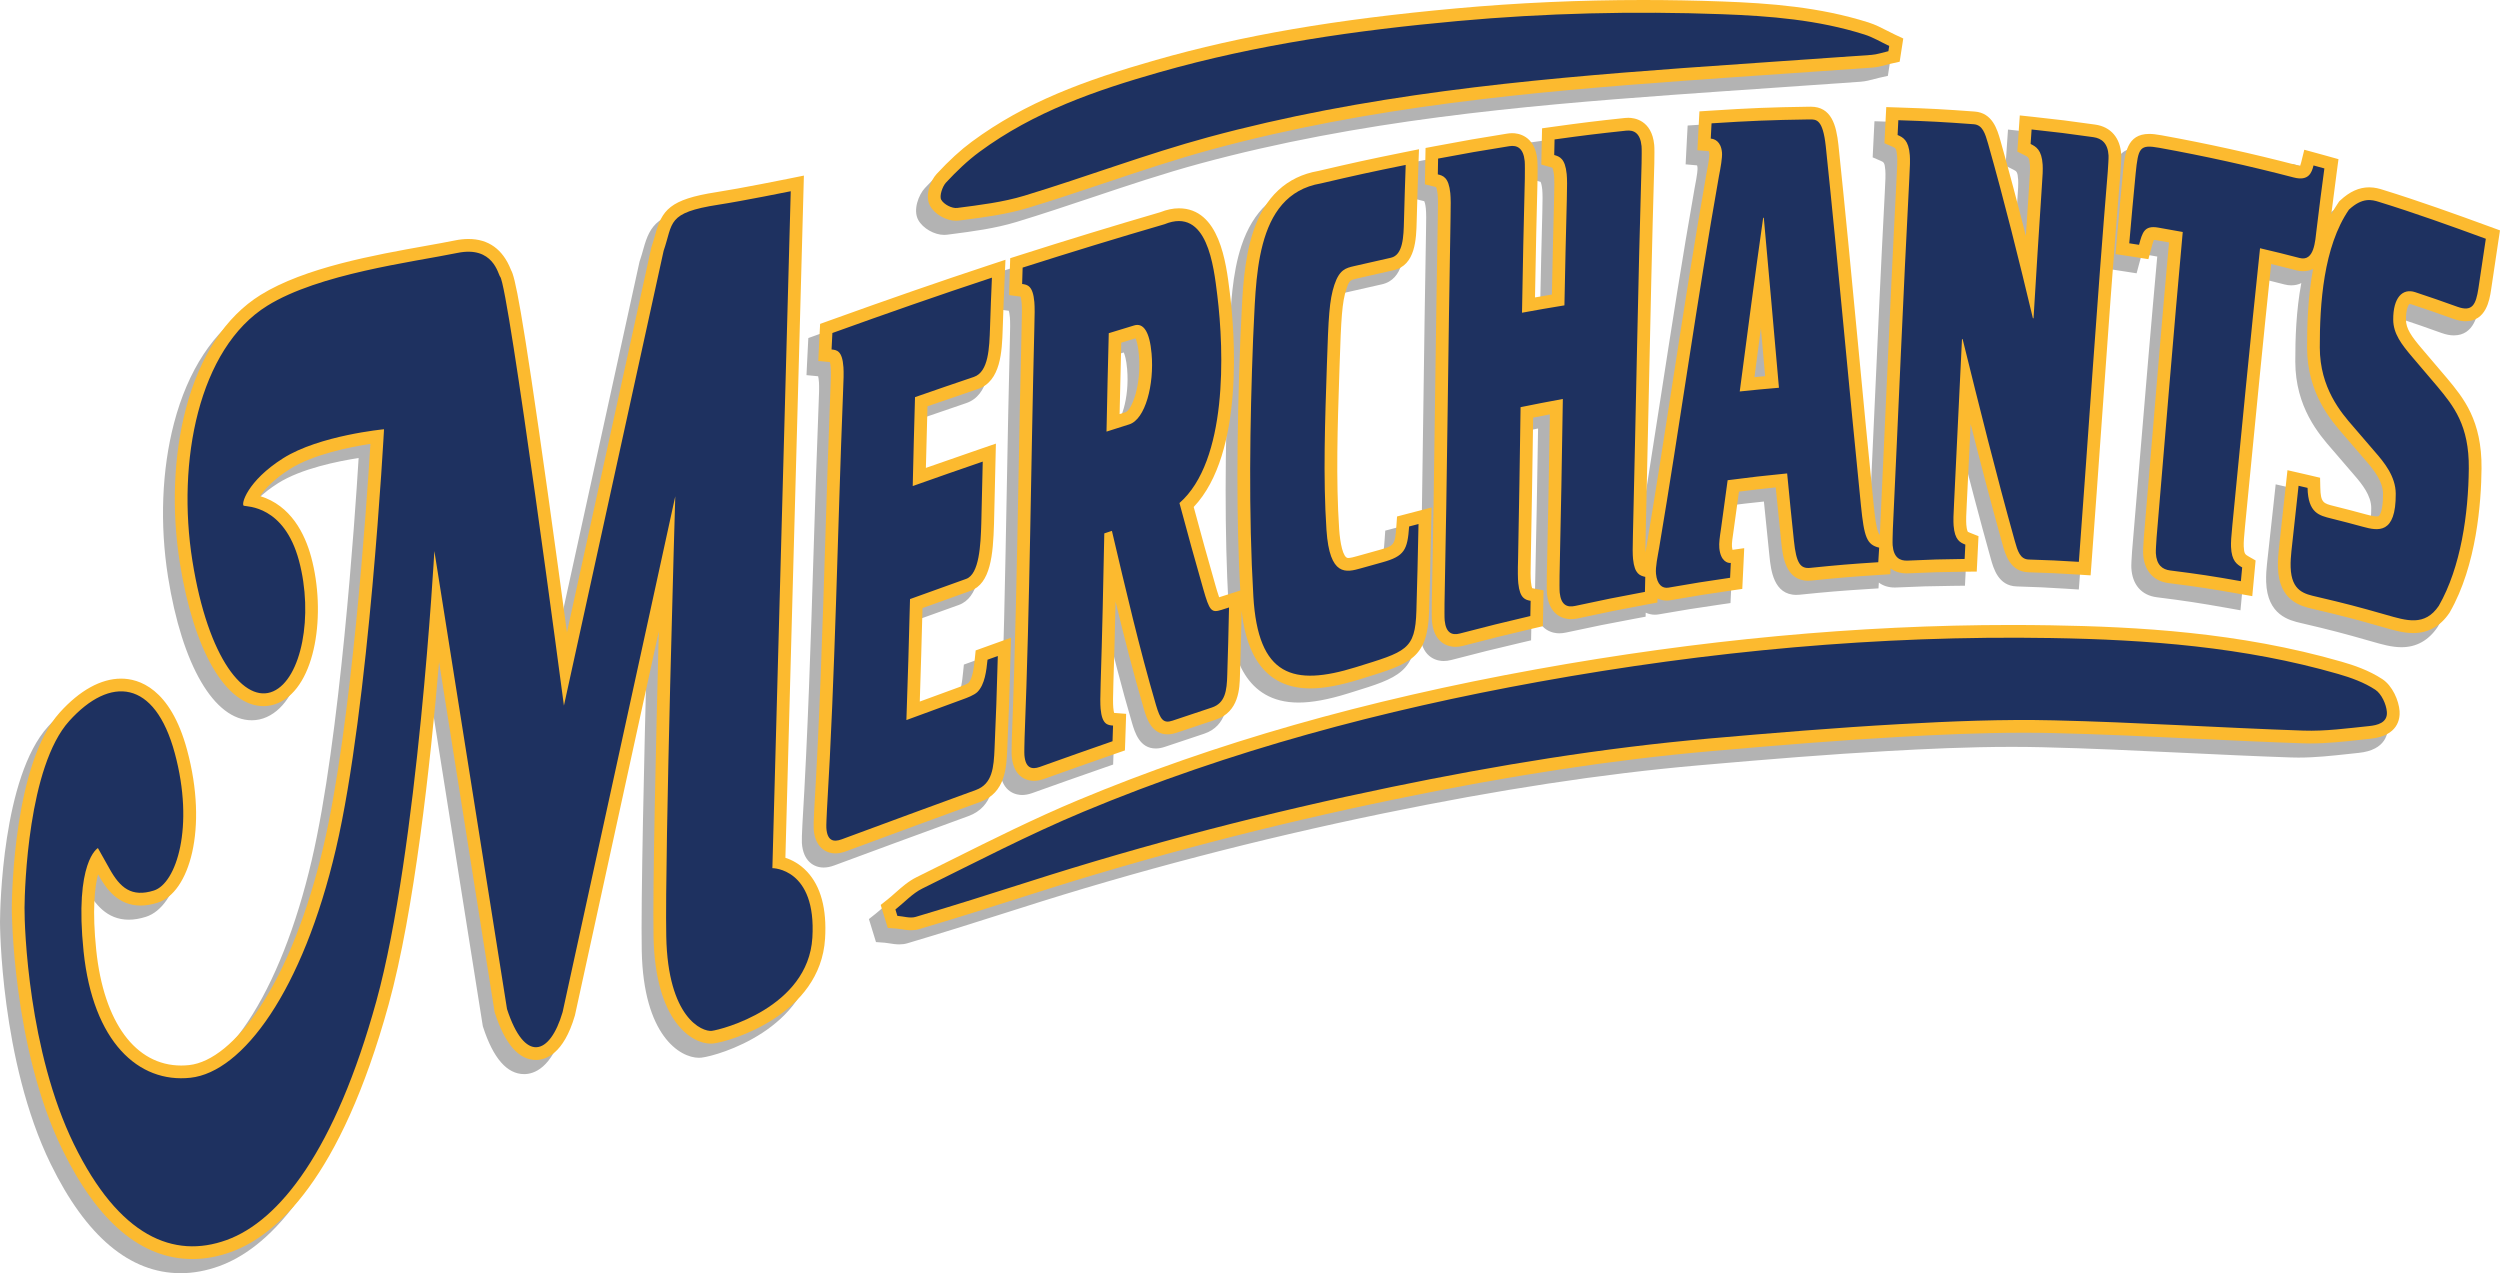
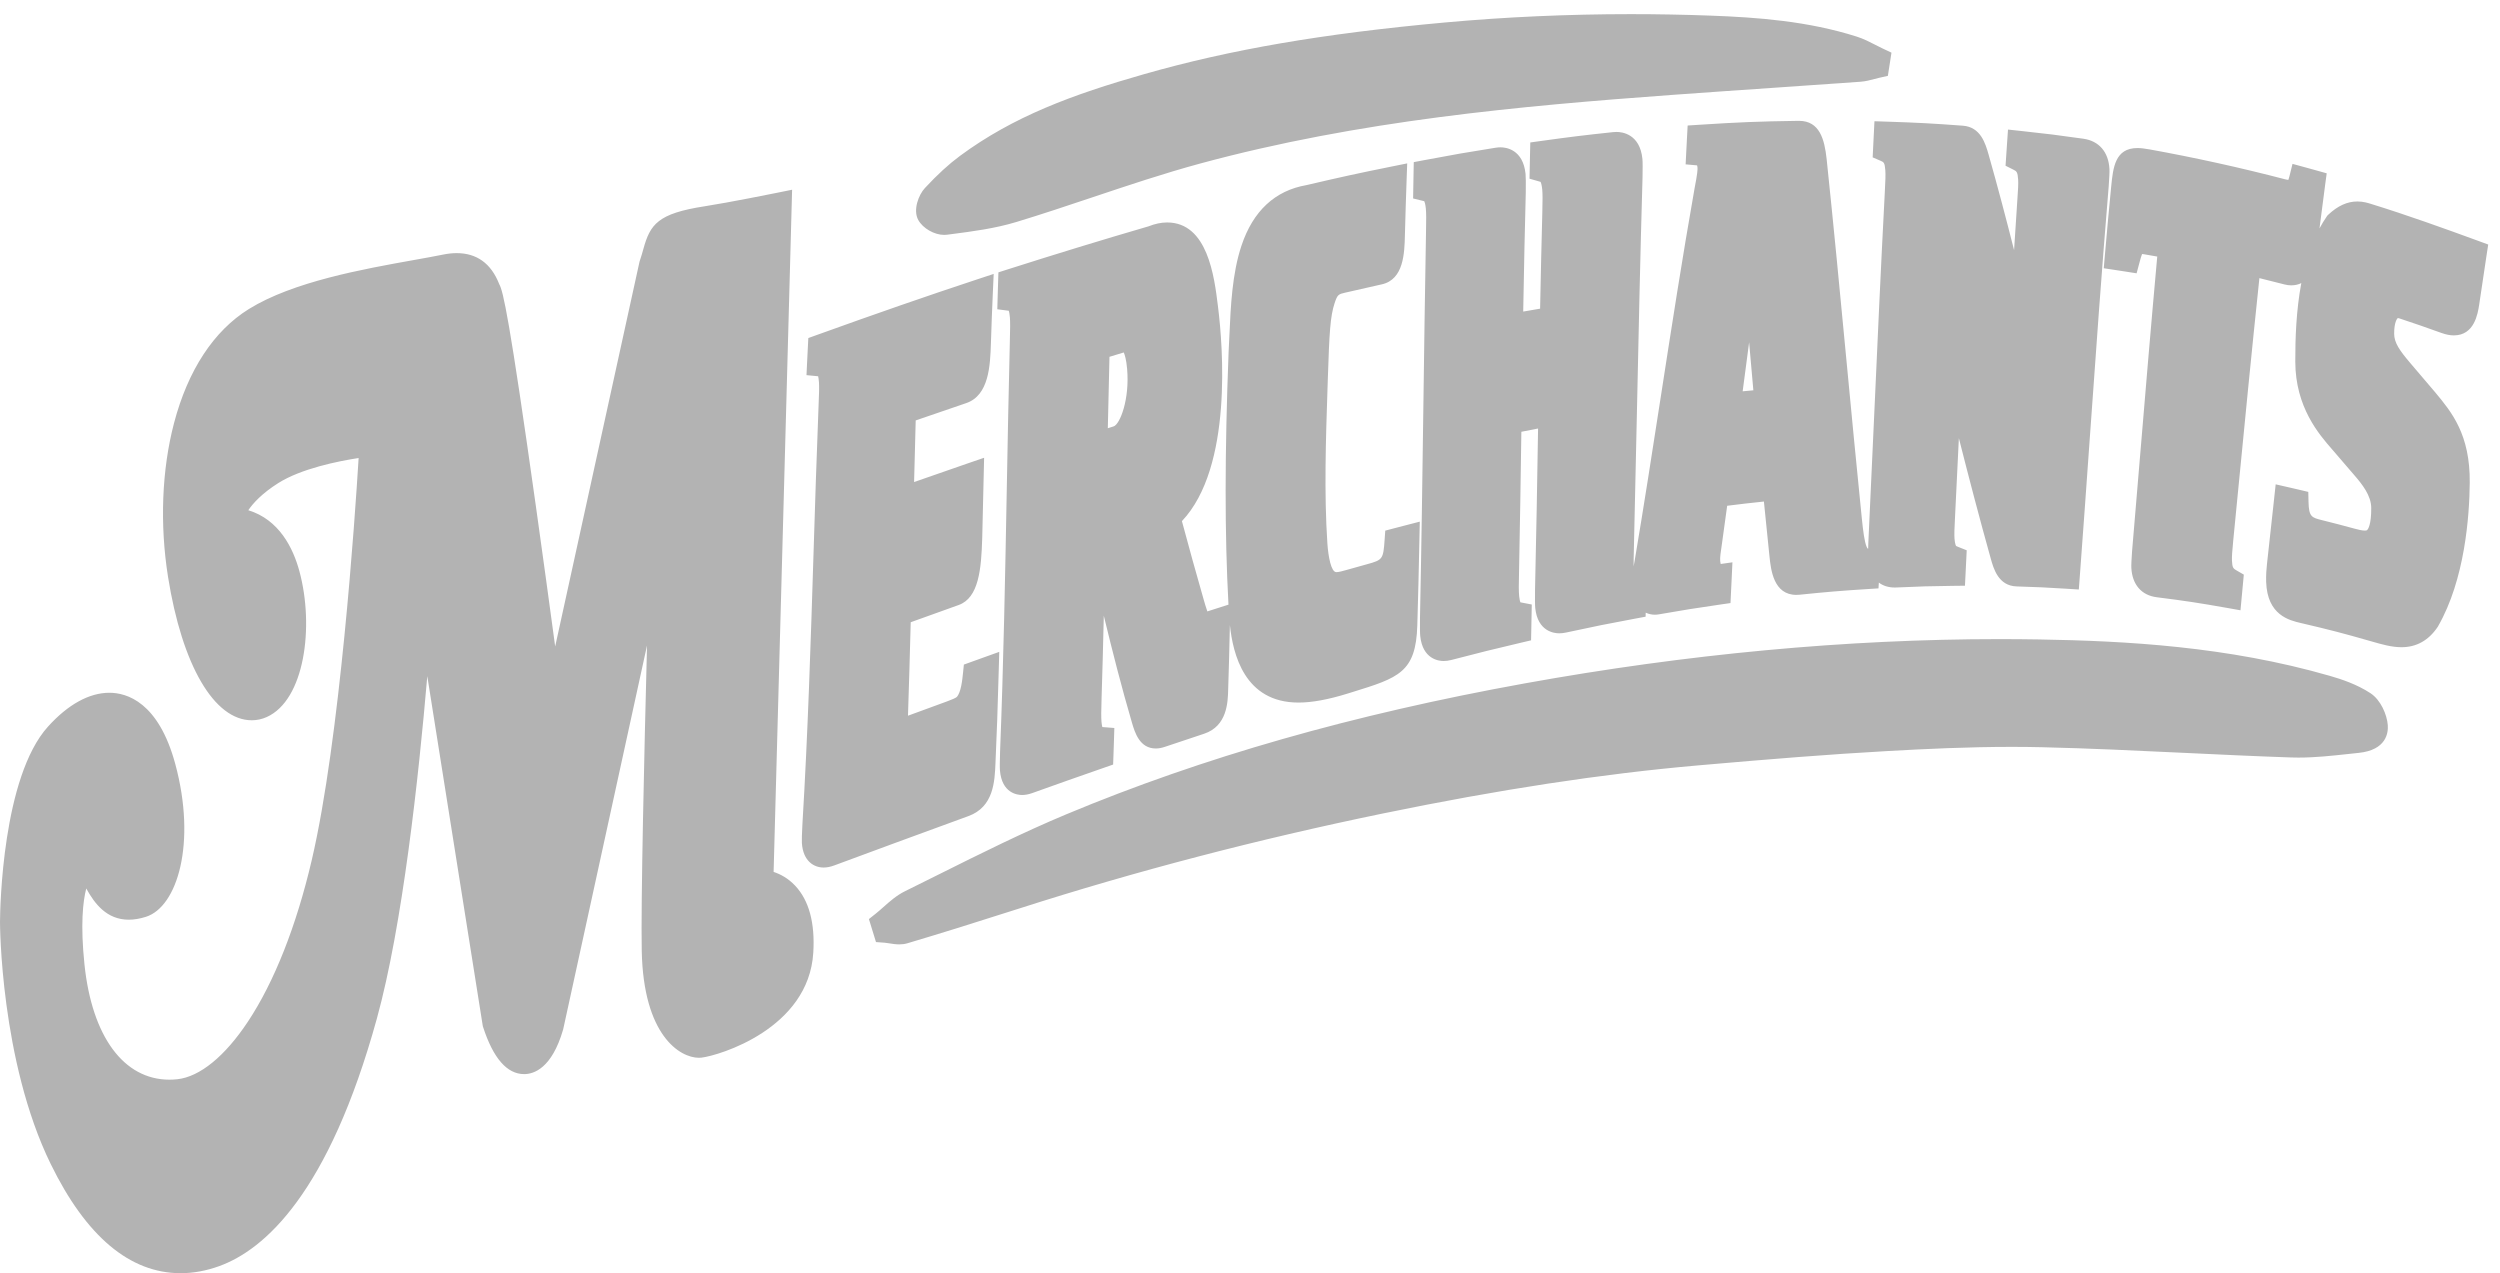
<svg xmlns="http://www.w3.org/2000/svg" version="1.1" id="Layer_1_copy" x="0px" y="0px" width="1060.396px" height="540.037px" viewBox="0 0 1060.396 540.037" enable-background="new 0 0 1060.396 540.037" xml:space="preserve">
  <path opacity="0.3" d="M76.635,540.037c-21.572,0-40.132-15.608-55.165-46.394C0.125,449.929-0.005,391.588,0,391.011  c0.05-6.225,1.049-61.432,20.342-82.799c8.488-9.4,17.491-14.369,26.036-14.369c7.392,0,20.854,3.922,27.961,30.187  c9.086,33.579,0.897,60.64-12.452,64.845c-2.607,0.822-4.984,1.222-7.266,1.222c-9.437,0-14.504-6.916-17.864-12.941  c-0.058-0.104-0.116-0.208-0.173-0.311c-1.438,5.566-2.504,15.382-0.764,32.167c3.178,30.646,16.65,48.941,36.038,48.94  c1.105,0,2.237-0.063,3.366-0.186c9.542-1.042,20.17-9.716,29.926-24.425c11.179-16.854,20.542-40.542,27.077-68.503  c11.949-51.123,18.327-145.119,19.885-170.568c-8.662,1.333-24.308,4.46-34.117,10.653c-6.88,4.345-10.708,8.573-12.68,11.494  c13.071,4.008,18.998,15.961,21.684,25.898c6.35,23.497,2.201,54.672-13.904,61.841c-2.018,0.897-4.138,1.354-6.302,1.354  c-15.941,0-29.552-23.299-35.522-60.805c-3.551-22.31-2.648-45.483,2.543-65.251c5.886-22.413,16.856-39.137,31.723-48.364  c18.738-11.628,48.39-16.931,70.041-20.803c4.771-0.853,8.89-1.59,12.391-2.306c1.991-0.407,3.914-0.613,5.714-0.613  c8.505,0,14.55,4.343,17.966,12.909c0.038,0.096,0.073,0.185,0.105,0.266c1.65,2.817,4.305,14.123,15.586,94.459  c2.996,21.334,5.91,42.693,8.139,59.203l35.795-163.292l0.104-0.3c0.625-1.805,1.071-3.417,1.502-4.976  c2.903-10.49,6.073-15.069,26.072-18.152c10.143-1.563,30.166-5.618,30.367-5.659l6.655-1.349l-7.846,289.355  c2.743,0.898,6.104,2.605,9.151,5.845c5.867,6.236,8.45,15.799,7.678,28.422c-1.975,32.309-39.99,43.615-47.392,44.502  c-0.338,0.041-0.709,0.065-1.111,0.065c-8.085,0-23.56-9.479-24.257-45.356c-0.399-20.509,1.021-82.514,2.242-129.545  l-35.57,162.852l-0.052,0.178c-4.77,16.357-12.386,18.8-16.5,18.8c-7.257,0-13.114-6.712-17.407-19.949l-0.13-0.402l-23.547-148.453  c-3.671,42.994-10.5,105.787-21.398,145.289c-20.459,74.163-47.673,98.02-66.899,104.974  C87.456,539.032,81.971,540.037,76.635,540.037z M381.432,400.57c-1.507,0-2.924-0.23-4.173-0.434  c-0.741-0.12-1.441-0.234-2.021-0.276l-3.678-0.268l-3.006-9.757l2.885-2.292c1.079-0.857,2.153-1.811,3.29-2.82  c2.741-2.433,5.575-4.947,9.092-6.682c4.826-2.378,9.643-4.782,14.461-7.187c17.563-8.765,35.724-17.827,54.126-25.51  c57.819-24.136,121.4-42.284,194.375-55.484c68.863-12.456,136.596-18.771,201.315-18.771c5.588,0,11.242,0.047,16.807,0.139  c36.595,0.606,79.862,2.916,123.311,15.444c5.005,1.442,11.49,3.584,17.265,7.376c4.324,2.839,6.999,9.109,7.321,13.567  c0.227,3.12-0.524,10.512-12.353,11.729c-1.523,0.156-3.05,0.322-4.578,0.488c-6.82,0.741-13.872,1.508-20.938,1.508  c-1.049,0-2.097-0.017-3.144-0.053c-15.172-0.516-30.574-1.25-45.47-1.96c-19.783-0.942-40.239-1.918-60.337-2.39  c-4.078-0.096-8.334-0.145-12.649-0.145c-18.541,0-36.847,0.884-52.309,1.748c-25.353,1.416-50.564,3.462-80.62,6.098  c-40.864,3.582-84.68,10.266-133.951,20.433c-53.18,10.975-105.043,24.528-154.147,40.286  c-18.953,6.082-33.573,10.627-47.403,14.734C383.821,400.414,382.686,400.57,381.432,400.57z M349.34,367.972  c-4.137,0-8.73-2.738-9.214-10.424c-0.082-1.269,0.027-3.748,0.201-7.385l0.035-0.726c2.312-38.295,3.532-77.268,4.712-114.958  c0.632-20.186,1.285-41.059,2.099-61.586c0.266-5.709,0.325-8.916,0.198-10.759c-0.086-1.258-0.23-2.058-0.352-2.542l-4.937-0.47  l0.242-5.143c0.136-2.879,0.206-4.285,0.35-7.016l0.188-3.581l3.373-1.216c25.698-9.262,47.245-16.737,67.809-23.526l7.436-2.455  l-0.349,7.823c-0.361,8.114-0.52,12.432-0.813,21.287l-0.011,0.318c-0.315,9.317-0.748,22.077-10.505,25.379  c-8.609,2.912-13.428,4.563-21.398,7.335c-0.275,9.663-0.447,16.44-0.679,26.134c7.358-2.597,13.022-4.568,22.357-7.776l7.339-2.522  l-0.797,33.958c-0.395,13.298-1.456,25.455-10.002,28.502c-8.158,2.907-12.752,4.556-20.331,7.303  c-0.347,13.034-0.708,26.383-1.157,39.646c5.372-1.98,9.756-3.587,16.514-6.051c2.266-0.826,3.66-1.456,4.167-1.879  c1.824-1.956,2.357-7.214,2.677-10.37l0.343-3.381l7.567-2.727l7.446-2.672l-0.224,7.907c-0.487,17.212-0.755,25.305-1.384,39.3  c-0.328,7.825-0.779,18.564-11.472,22.455c-20.879,7.602-41.374,15.173-56.897,20.921  C352.241,367.679,350.759,367.972,349.34,367.972z M433.523,337.205c-1.995,0-8.566-0.75-9.386-10.399  c-0.112-1.309-0.052-3.997,0.044-7.653l0.011-0.442c1.463-37.115,2.164-74.838,2.841-111.318c0.379-20.39,0.771-41.475,1.291-62.215  c0.173-5.624,0.18-8.788,0.023-10.611c-0.124-1.442-0.316-2.289-0.459-2.753c-0.013-0.001-4.875-0.634-4.875-0.634l0.138-4.878  c0.081-2.854,0.125-4.25,0.211-6.969l0.123-3.811l3.632-1.16c20.295-6.481,40.494-12.658,60.045-18.36  c2.739-1.091,5.388-1.644,7.877-1.644c17.208,0,20.029,23.027,21.544,35.397l0.097,0.793c1.944,15.79,6.354,67.599-15.362,90.49  c3.438,12.725,5.501,20.273,9.255,33.357c0.305,1.066,0.962,3.367,1.533,4.938l8.962-2.866  c-1.625-29.879-1.606-64.024,0.051-107.108l0.005-0.102c0.13-2.263,0.235-4.641,0.343-7.097c0.541-12.228,1.153-26.087,5.111-37.956  c4.909-14.722,14.196-23.367,27.606-25.697c14.603-3.419,21.694-4.966,35.979-7.851l6.711-1.355l-0.245,6.841  c-0.32,8.95-0.463,13.76-0.729,23.669c-0.184,7.455-0.461,18.741-9.803,20.798c-6.198,1.363-9.244,2.054-15.521,3.521  c-2.836,0.663-3.267,0.763-4.478,4.412c-1.879,5.656-2.246,12.507-2.891,32.228l-0.124,3.773  c-0.726,21.982-1.476,44.712-0.067,65.888c0.376,5.649,1.59,12.247,3.775,12.247c1.072,0,2.635-0.442,4.015-0.833  c3.634-1.027,5.448-1.534,9.077-2.535c6.626-1.83,6.834-2.121,7.418-10.383l0.272-3.858l3.741-0.983  c1.602-0.421,2.402-0.63,4.004-1.044l6.9-1.786l-0.149,7.126c-0.32,15.368-0.492,23.011-0.905,36.918  c-0.594,19.917-7.932,22.188-27.543,28.255l-1.97,0.609c-8.308,2.578-15.142,3.832-20.891,3.832c-0.001,0-0.001,0-0.002,0  c-22.97-0.002-27.8-20.665-29.086-32.904c-0.247,11.229-0.394,17.024-0.728,27.344c-0.135,5.406-0.39,15.541-10.251,18.797  c-6.618,2.186-9.934,3.292-16.575,5.537c-1.407,0.475-2.672,0.705-3.87,0.705c-6.873,0-8.894-6.814-10.101-10.886  c-4.392-14.987-8.287-30.269-11.959-45.436c-0.271,11.924-0.565,23.247-0.938,34.822c-0.183,5.498-0.194,8.447-0.039,10.185  c0.097,1.085,0.236,1.786,0.353,2.218l5.097,0.401l-0.158,5.146c-0.084,2.739-0.129,4.075-0.223,6.672l-0.132,3.692l-3.49,1.214  c-12.485,4.345-18.646,6.528-30.821,10.883C436.297,336.938,434.885,337.205,433.523,337.205z M470.59,151.343  c-0.283,11.021-0.456,18.727-0.7,30.291c0.747-0.236,1.55-0.49,2.46-0.777c2.69-0.848,6.861-11.482,5.725-24.403  c-0.352-4.003-1.003-6.022-1.426-6.955C474.296,150.21,472.572,150.735,470.59,151.343z M612.309,280.376  c-2.063,0-8.874-0.764-9.904-10.592c-0.14-1.318-0.131-4.003-0.104-7.651l0.002-0.228c0.626-30.183,1.043-60.811,1.446-90.43  c0.325-23.909,0.661-48.631,1.105-72.951c0.125-5.293,0.104-8.291-0.072-10.05c-0.189-1.901-0.506-2.787-0.66-3.123  c-0.179-0.051-0.412-0.108-0.548-0.142l-4.188-1.025l0.072-4.31c0.046-2.742,0.069-4.087,0.119-6.715l0.084-4.389l4.313-0.815  c12.325-2.329,18.288-3.367,30.381-5.29c0.723-0.115,1.432-0.173,2.109-0.173c2.222,0,9.555,0.814,10.615,11.284  c0.134,1.313,0.122,3.952,0.091,7.536l-0.004,0.445c-0.391,14.879-0.73,30.617-1.084,50.405c2.416-0.428,4.606-0.805,7.166-1.233  c0.299-14.88,0.605-28.246,0.936-40.734c0.146-5.157,0.136-8.094-0.033-9.832c-0.203-2.081-0.566-2.944-0.706-3.21  c-0.193-0.071-0.52-0.165-0.695-0.215l-3.994-1.144l0.083-4.154c0.054-2.701,0.082-4.027,0.141-6.62l0.104-4.593l4.551-0.633  c12.392-1.723,18.391-2.459,30.565-3.75c0.501-0.053,0.997-0.08,1.476-0.08c2.311,0,9.932,0.828,10.972,11.481  c0.132,1.37,0.101,4.235,0.045,7.839l-0.003,0.112c-0.966,33.058-1.681,66.688-2.373,99.21c-0.407,19.15-0.829,38.952-1.297,58.43  c-0.094,3.183-0.125,5.491-0.094,7.182c0.033-0.182,0.066-0.363,0.1-0.544c0.135-0.736,0.267-1.455,0.382-2.138  c3.888-23.088,7.532-46.635,11.056-69.407c4.49-29.014,9.133-59.015,14.336-88.436l0.02-0.105c1.171-5.93,1.253-7.825,1.198-8.427  c-0.047-0.508-0.128-0.833-0.192-1.024l-4.851-0.425l0.262-5.197c0.134-2.643,0.2-3.943,0.337-6.488l0.258-4.789l4.786-0.31  c16.896-1.094,25.085-1.421,41.724-1.668l0.695-0.007c8.788,0,10.843,7.807,11.754,16.244c2.948,28.086,5.665,56.644,8.292,84.261  c2.126,22.35,4.324,45.461,6.631,68.167c0.575,5.659,1.136,9.853,2.005,11.924c0.219,0.521,0.314,0.749,0.679,0.921  c0.02-0.709,0.073-2.495,0.073-2.495c0.854-18.002,1.662-35.915,2.47-53.827c1.404-31.138,2.856-63.335,4.52-95  c0.279-4.817,0.345-7.564,0.219-9.214c-0.25-3.276-0.677-3.46-1.942-4.009l-3.429-1.485c0,0,0.368-7.551,0.493-10.022l0.269-5.297  l5.301,0.173c13.002,0.424,19.322,0.761,32.202,1.718c7.546,0.56,9.558,7.55,10.889,12.176c3.904,13.764,7.518,27.484,10.83,40.6  c0.455-7.135,0.907-14.088,1.361-20.922c0.359-4.705,0.469-7.374,0.368-8.981c-0.207-3.33-0.69-3.57-2.125-4.285l-3.219-1.604  c0,0,0.488-7.325,0.654-9.748l0.385-5.596l5.576,0.596c10.611,1.134,15.795,1.779,26.409,3.29c6.615,0.942,10.642,5.607,11.047,12.8  c0.074,1.333-0.091,3.974-0.313,7.288l-0.01,0.136c-2.96,35.556-5.524,71.674-8.005,106.603  c-1.374,19.354-2.795,39.367-4.267,59.051l-0.397,5.322l-5.327-0.335c-8.403-0.529-12.533-0.721-21.039-0.974  c-7.761-0.229-9.8-7.543-11.019-11.914c-4.731-16.944-9.217-34.098-13.495-50.975c-0.538,11.219-1.081,22.437-1.639,33.653  c-0.267,4.638-0.33,7.403-0.209,9.008c0.186,2.421,0.671,3.076,0.676,3.082c0.106,0.077,0.632,0.286,0.914,0.398l3.584,1.426  c0,0-0.367,7.559-0.488,9.952l-0.257,5.068l-5.075,0.058c-9.568,0.109-14.275,0.246-23.98,0.695  c-0.242,0.011-0.481,0.017-0.717,0.017c-2.665,0-4.947-0.729-6.753-2.09l-0.154,2.452l-4.75,0.302  c-11.371,0.723-16.996,1.19-28.66,2.382c-0.486,0.05-0.965,0.075-1.419,0.075c-9.689,0-10.807-10.639-11.406-16.354  c-0.953-8.998-1.516-14.552-2.361-23.24c-5.543,0.57-9.754,1.057-15.583,1.795c-0.809,6.058-1.357,10.06-2.283,16.588  c-0.423,2.797-0.815,5.393-0.677,6.846c0.053,0.551,0.133,0.961,0.212,1.257l4.983-0.708l-0.304,6.516  c-0.121,2.58-0.521,10.767-0.521,10.767l-4.403,0.637c-10.291,1.487-15.39,2.303-25.981,4.152c-0.573,0.101-1.151,0.151-1.718,0.151  c-1.246,0-2.583-0.268-3.861-0.868l-0.041,1.706l-4.306,0.8c-11.649,2.163-17.432,3.327-29.461,5.93  c-1.003,0.217-1.975,0.327-2.888,0.327c-2.121,0-9.121-0.772-10.157-10.711c-0.137-1.317-0.125-3.973-0.093-7.579l0.001-0.208  c0.537-22.816,0.923-45.406,1.289-68.372c-2.368,0.45-4.535,0.874-7.087,1.383c-0.289,19.711-0.593,40.016-0.995,60.007  c-0.145,4.655-0.124,7.905,0.061,9.72c0.146,1.443,0.37,2.233,0.513,2.615c0.131,0.027,4.831,0.927,4.831,0.927l-0.082,4.547  c-0.048,2.644-0.073,3.936-0.126,6.461l-0.086,4.189l-4.079,0.957c-11.746,2.754-17.586,4.202-29.756,7.376  C614.444,280.226,613.344,280.376,612.309,280.376z M741.902,145.2c-0.956,7.184-1.871,14.14-2.739,20.777  c1.521-0.148,2.973-0.284,4.537-0.424C743.106,158.819,742.507,152.025,741.902,145.2z M1018.627,274.52  c-4.161,0-8.224-1.168-12.525-2.404l-0.595-0.171c-11.63-3.333-17.316-4.813-28.974-7.541l-0.473-0.109  c-5.034-1.168-14.404-3.34-14.856-17.518c-0.092-2.905,0.156-5.7,0.352-7.549c1.091-9.842,1.693-15.388,2.761-25.215l0.933-8.576  l5.914,1.35c1.539,0.352,2.31,0.529,3.85,0.893l4.067,0.959l0.092,4.179c0.141,6.421,1.333,6.718,5.769,7.822l0.288,0.071  c5.319,1.328,8.083,2.05,13.443,3.51c1.466,0.399,3.133,0.826,4.35,0.826c0.809,0,0.977-0.169,1.066-0.26  c0.29-0.292,1.734-2.114,1.691-9.356c-0.032-5.235-3.804-10.004-7.338-14.063c-3.756-4.386-5.624-6.561-9.368-10.896  c-5.391-6.183-15.459-17.73-15.508-37.028c-0.023-9.68,0.35-21.654,2.553-33.375c-1.194,0.607-2.612,0.959-4.299,0.959  c-0.902,0-1.84-0.125-2.785-0.369c-4.402-1.141-7.322-1.879-10.695-2.694c-3.293,31.248-6.379,62.937-9.369,93.642l-1.721,17.647  c-0.441,4.338-0.61,6.947-0.549,8.482c0.129,3.168,0.607,3.443,2.03,4.263l3.002,1.729l-1.413,15.128l-5.771-1.023  c-11.873-2.105-17.709-2.99-29.735-4.509c-6.468-0.815-10.398-5.341-10.782-12.416c-0.069-1.294,0.081-3.74,0.303-7.056l0.013-0.188  c1.031-12.176,2.042-24.257,3.053-36.336c2.427-29.013,4.932-58.962,7.608-88.506c-1.676-0.301-3.3-0.583-5.539-0.967  c-0.396-0.068-0.689-0.097-0.896-0.107c-0.337,0.793-0.746,2.318-1.06,3.489l-1.258,4.689l-4.796-0.753  c-1.65-0.259-2.476-0.385-4.124-0.634l-5.014-0.757l0.44-5.052c1.069-12.249,1.612-18.248,2.717-29.627  c0.803-8.024,1.632-16.306,11.129-16.306c1.392,0,2.953,0.175,5.224,0.585c19.158,3.464,38.491,7.729,57.459,12.678  c0.643,0.167,1.074,0.219,1.344,0.229c0.103-0.25,0.244-0.676,0.424-1.407l1.325-5.372l5.339,1.455  c1.854,0.506,2.782,0.761,4.639,1.28l4.527,1.266l-0.63,4.658c-0.975,7.212-1.584,11.884-2.429,18.721  c0.928-1.732,1.938-3.405,3.038-5.007l0.333-0.486l0.432-0.403c3.99-3.728,8.005-5.541,12.274-5.541  c2.464,0,4.494,0.634,5.707,1.013c15.692,4.848,31.146,10.43,45.628,15.731l4.154,1.521l-0.674,4.373  c-1.277,8.285-1.906,12.528-3.146,21.07c-0.617,3.958-2.044,13.095-10.766,13.095c-1.599,0-3.32-0.339-5.264-1.038  c-7.13-2.563-10.626-3.773-17.813-6.163c-0.356-0.118-0.574-0.136-0.672-0.136c-0.356,0.172-1.586,1.913-1.557,6.652  c0.023,3.769,2.224,7.005,6.837,12.413c4.166,4.848,6.253,7.3,10.622,12.482c6.944,8.357,14.786,17.795,14.601,38.252  c-0.128,14.214-2.044,41.031-13.441,60.936l-0.1,0.173l-0.111,0.165C1030.089,271.649,1024.946,274.52,1018.627,274.52z   M400.511,99.635c-4.231,0-9.074-2.781-11.023-6.331c-2.335-4.254,0.171-10.695,2.796-13.522  c5.383-5.791,10.121-10.135,14.91-13.671c22.685-16.745,47.643-25.971,78.139-34.673c36.628-10.45,75.923-17.201,127.41-21.89  C638.61,7.194,665.189,6,691.743,6c11.142,0,22.506,0.21,33.777,0.625c19.964,0.734,41.293,2.319,62.001,8.894  c2.902,0.92,5.501,2.257,8.014,3.549c1.026,0.528,2.053,1.057,3.091,1.546l3.657,1.722l-1.527,9.844l-3.593,0.806  c-0.694,0.156-1.387,0.342-2.079,0.526c-1.771,0.472-3.776,1.006-5.945,1.163c-12.433,0.896-24.868,1.748-37.303,2.6  c-13.931,0.955-28.335,1.942-42.491,2.976c-64.354,4.704-132.832,10.828-200.333,29.131c-15.29,4.146-30.696,9.308-45.595,14.299  c-10.561,3.538-21.482,7.197-32.338,10.489c-9.102,2.761-18.525,3.983-27.638,5.165l-1.74,0.226  c-0.385,0.05-0.784,0.076-1.186,0.076C400.513,99.635,400.512,99.635,400.511,99.635z" />
-   <path fill="#FCBA2F" d="M81.635,534.037c-21.572,0-40.132-15.608-55.165-46.394C5.125,443.929,4.995,385.588,5,385.011  c0.05-6.225,1.049-61.432,20.342-82.799c8.488-9.4,17.491-14.369,26.036-14.369c7.392,0,20.854,3.922,27.961,30.187  c9.086,33.579,0.897,60.64-12.452,64.845c-2.607,0.822-4.984,1.222-7.266,1.222c-9.437,0-14.504-6.916-17.864-12.941  c-0.058-0.104-0.116-0.208-0.173-0.311c-1.438,5.566-2.504,15.382-0.764,32.167c3.178,30.646,16.65,48.941,36.038,48.94  c1.105,0,2.237-0.063,3.366-0.186c9.542-1.042,20.17-9.716,29.926-24.425c11.179-16.854,20.542-40.542,27.077-68.503  c11.949-51.123,18.327-145.119,19.885-170.568c-8.662,1.333-24.308,4.459-34.117,10.653c-6.88,4.345-10.708,8.573-12.68,11.494  c13.071,4.008,18.998,15.961,21.684,25.898c6.35,23.497,2.201,54.672-13.904,61.841c-2.018,0.897-4.138,1.354-6.302,1.354  c-15.941,0-29.552-23.299-35.522-60.805c-3.551-22.31-2.648-45.483,2.543-65.251c5.886-22.413,16.856-39.137,31.723-48.364  c18.738-11.628,48.39-16.931,70.041-20.803c4.771-0.853,8.89-1.59,12.391-2.306c1.991-0.407,3.914-0.613,5.714-0.613  c8.505,0,14.55,4.343,17.966,12.909c0.038,0.096,0.073,0.185,0.105,0.266c1.65,2.817,4.305,14.123,15.586,94.459  c2.996,21.334,5.91,42.693,8.139,59.203l35.795-163.292l0.104-0.3c0.625-1.805,1.071-3.417,1.502-4.976  c2.903-10.49,6.073-15.069,26.072-18.152c10.143-1.563,30.166-5.618,30.367-5.659l6.655-1.349l-7.846,289.355  c2.743,0.898,6.104,2.605,9.151,5.845c5.867,6.236,8.45,15.799,7.678,28.422c-1.975,32.309-39.99,43.615-47.392,44.502  c-0.338,0.041-0.709,0.065-1.111,0.065c-8.085,0-23.56-9.479-24.257-45.356c-0.399-20.509,1.021-82.514,2.242-129.545  l-35.57,162.852l-0.052,0.178c-4.77,16.357-12.386,18.8-16.5,18.8c-7.257,0-13.114-6.712-17.407-19.949l-0.13-0.402l-23.547-148.453  c-3.671,42.994-10.5,105.787-21.398,145.289c-20.459,74.163-47.673,98.02-66.899,104.974  C92.456,533.032,86.971,534.037,81.635,534.037z M386.432,394.57c-1.507,0-2.924-0.23-4.173-0.434  c-0.741-0.12-1.441-0.234-2.021-0.276l-3.678-0.268l-3.006-9.757l2.885-2.292c1.079-0.857,2.153-1.811,3.29-2.82  c2.741-2.433,5.575-4.947,9.092-6.682c4.826-2.378,9.643-4.782,14.461-7.187c17.563-8.765,35.724-17.827,54.126-25.51  c57.819-24.136,121.4-42.284,194.375-55.484c68.863-12.456,136.596-18.771,201.315-18.771c5.588,0,11.242,0.047,16.807,0.139  c36.595,0.606,79.862,2.916,123.311,15.444c5.005,1.442,11.49,3.584,17.265,7.376c4.324,2.839,6.999,9.109,7.321,13.567  c0.227,3.12-0.524,10.512-12.353,11.729c-1.523,0.156-3.05,0.322-4.578,0.488c-6.82,0.741-13.872,1.508-20.938,1.508  c-1.049,0-2.097-0.017-3.144-0.053c-15.172-0.516-30.574-1.25-45.47-1.96c-19.783-0.942-40.239-1.918-60.337-2.39  c-4.078-0.096-8.334-0.145-12.649-0.145c-18.541,0-36.847,0.884-52.309,1.748c-25.353,1.416-50.564,3.462-80.62,6.098  c-40.864,3.582-84.68,10.266-133.951,20.433c-53.18,10.975-105.043,24.528-154.147,40.286  c-18.953,6.082-33.573,10.627-47.403,14.734C388.821,394.414,387.686,394.57,386.432,394.57z M354.34,361.972  c-4.137,0-8.73-2.738-9.214-10.424c-0.082-1.269,0.027-3.748,0.201-7.385l0.035-0.726c2.312-38.295,3.532-77.268,4.712-114.958  c0.632-20.186,1.285-41.058,2.099-61.586c0.266-5.709,0.325-8.916,0.198-10.759c-0.086-1.258-0.23-2.058-0.352-2.542l-4.937-0.47  l0.242-5.143c0.136-2.879,0.206-4.285,0.35-7.016l0.188-3.581l3.373-1.216c25.698-9.262,47.245-16.737,67.809-23.526l7.436-2.455  l-0.349,7.823c-0.361,8.114-0.52,12.432-0.813,21.287l-0.011,0.318c-0.315,9.317-0.748,22.077-10.505,25.379  c-8.609,2.912-13.428,4.563-21.398,7.335c-0.275,9.663-0.447,16.44-0.679,26.134c7.358-2.597,13.022-4.568,22.357-7.776l7.339-2.523  l-0.797,33.958c-0.395,13.298-1.456,25.455-10.002,28.502c-8.158,2.907-12.752,4.556-20.331,7.303  c-0.347,13.034-0.708,26.383-1.157,39.646c5.372-1.98,9.756-3.587,16.514-6.051c2.266-0.826,3.66-1.456,4.167-1.879  c1.824-1.956,2.357-7.214,2.677-10.37l0.343-3.381l7.567-2.727l7.446-2.672l-0.224,7.907c-0.487,17.212-0.755,25.305-1.384,39.3  c-0.328,7.825-0.779,18.564-11.472,22.455c-20.879,7.602-41.374,15.173-56.897,20.921  C357.241,361.679,355.759,361.972,354.34,361.972z M438.523,331.205c-1.995,0-8.566-0.75-9.386-10.399  c-0.112-1.309-0.052-3.997,0.044-7.653l0.011-0.442c1.463-37.115,2.164-74.838,2.841-111.318c0.379-20.39,0.771-41.475,1.291-62.215  c0.173-5.624,0.18-8.788,0.023-10.611c-0.124-1.442-0.316-2.289-0.459-2.753c-0.013-0.001-4.875-0.634-4.875-0.634l0.138-4.878  c0.081-2.854,0.125-4.25,0.211-6.969l0.123-3.811l3.632-1.16c20.295-6.481,40.494-12.658,60.045-18.36  c2.739-1.091,5.388-1.644,7.877-1.644c17.208,0,20.029,23.027,21.544,35.397l0.097,0.793c1.944,15.79,6.354,67.599-15.362,90.49  c3.438,12.725,5.501,20.273,9.255,33.357c0.305,1.066,0.962,3.367,1.533,4.938l8.962-2.866  c-1.625-29.879-1.606-64.024,0.051-107.108l0.005-0.102c0.13-2.263,0.235-4.641,0.343-7.097c0.541-12.228,1.153-26.087,5.111-37.956  c4.909-14.722,14.196-23.367,27.606-25.697c14.603-3.419,21.694-4.966,35.979-7.851l6.711-1.355l-0.245,6.841  c-0.32,8.95-0.463,13.76-0.729,23.669c-0.184,7.455-0.461,18.741-9.803,20.798c-6.198,1.363-9.244,2.054-15.521,3.521  c-2.836,0.663-3.267,0.763-4.478,4.412c-1.879,5.656-2.246,12.507-2.891,32.228l-0.124,3.773  c-0.726,21.982-1.476,44.712-0.067,65.888c0.376,5.649,1.59,12.247,3.775,12.247c1.072,0,2.635-0.442,4.015-0.833  c3.634-1.027,5.448-1.534,9.077-2.535c6.626-1.83,6.834-2.121,7.418-10.383l0.272-3.858l3.741-0.983  c1.602-0.421,2.402-0.63,4.004-1.044l6.9-1.786l-0.149,7.126c-0.32,15.368-0.492,23.011-0.905,36.918  c-0.594,19.917-7.932,22.188-27.543,28.255l-1.97,0.609c-8.308,2.578-15.142,3.832-20.891,3.832c-0.001,0-0.001,0-0.002,0  c-22.97-0.002-27.8-20.665-29.086-32.904c-0.247,11.229-0.394,17.024-0.728,27.344c-0.135,5.406-0.39,15.541-10.251,18.797  c-6.618,2.186-9.934,3.292-16.575,5.537c-1.407,0.475-2.672,0.705-3.87,0.705c-6.873,0-8.894-6.814-10.101-10.886  c-4.392-14.987-8.287-30.269-11.959-45.436c-0.271,11.924-0.565,23.247-0.938,34.822c-0.183,5.498-0.194,8.447-0.039,10.185  c0.097,1.085,0.236,1.786,0.353,2.218l5.097,0.401l-0.158,5.146c-0.084,2.739-0.129,4.075-0.223,6.672l-0.132,3.692l-3.49,1.214  c-12.485,4.345-18.646,6.528-30.821,10.883C441.297,330.938,439.885,331.205,438.523,331.205z M475.59,145.343  c-0.283,11.021-0.456,18.727-0.7,30.291c0.747-0.236,1.55-0.49,2.46-0.777c2.69-0.848,6.861-11.482,5.725-24.403  c-0.352-4.003-1.003-6.022-1.426-6.955C479.296,144.21,477.572,144.735,475.59,145.343z M617.309,274.376  c-2.063,0-8.874-0.764-9.904-10.592c-0.14-1.318-0.131-4.003-0.104-7.651l0.002-0.228c0.626-30.183,1.043-60.811,1.446-90.43  c0.325-23.909,0.661-48.631,1.105-72.951c0.125-5.293,0.104-8.291-0.072-10.05c-0.189-1.901-0.506-2.787-0.66-3.123  c-0.179-0.051-0.412-0.108-0.548-0.142l-4.188-1.025l0.072-4.31c0.046-2.742,0.069-4.087,0.119-6.715l0.084-4.389l4.313-0.815  c12.325-2.329,18.288-3.367,30.381-5.29c0.723-0.115,1.432-0.173,2.109-0.173c2.222,0,9.555,0.814,10.615,11.284  c0.134,1.313,0.122,3.952,0.091,7.536l-0.004,0.445c-0.391,14.879-0.73,30.617-1.084,50.405c2.416-0.428,4.606-0.805,7.166-1.233  c0.299-14.88,0.605-28.246,0.936-40.734c0.146-5.157,0.136-8.094-0.033-9.832c-0.203-2.081-0.566-2.944-0.706-3.21  c-0.193-0.071-0.52-0.165-0.695-0.215l-3.994-1.144l0.083-4.154c0.054-2.701,0.082-4.027,0.141-6.62l0.104-4.593l4.551-0.633  c12.392-1.723,18.391-2.459,30.565-3.75c0.501-0.053,0.997-0.08,1.476-0.08c2.311,0,9.932,0.828,10.972,11.481  c0.132,1.37,0.101,4.235,0.045,7.839l-0.003,0.112c-0.966,33.058-1.681,66.688-2.373,99.21c-0.407,19.15-0.829,38.952-1.297,58.43  c-0.094,3.183-0.125,5.491-0.094,7.182c0.033-0.182,0.066-0.363,0.1-0.544c0.135-0.736,0.267-1.455,0.382-2.138  c3.888-23.088,7.532-46.635,11.056-69.407c4.49-29.014,9.133-59.015,14.336-88.436l0.02-0.105c1.171-5.93,1.253-7.825,1.198-8.427  c-0.047-0.508-0.128-0.833-0.192-1.024l-4.851-0.425l0.262-5.197c0.134-2.643,0.2-3.943,0.337-6.488l0.258-4.789l4.786-0.31  c16.896-1.094,25.085-1.421,41.724-1.668l0.695-0.007c8.788,0,10.843,7.807,11.754,16.244c2.948,28.086,5.665,56.644,8.292,84.261  c2.126,22.35,4.324,45.461,6.631,68.167c0.575,5.659,1.136,9.853,2.005,11.924c0.219,0.521,0.314,0.749,0.679,0.921  c0.02-0.709,0.073-2.495,0.073-2.495c0.854-18.002,1.662-35.915,2.47-53.827c1.404-31.138,2.856-63.335,4.52-95  c0.279-4.817,0.345-7.564,0.219-9.214c-0.25-3.276-0.677-3.46-1.942-4.009l-3.429-1.485c0,0,0.368-7.551,0.493-10.022l0.269-5.297  l5.301,0.173c13.002,0.424,19.322,0.761,32.202,1.718c7.546,0.56,9.558,7.55,10.889,12.176c3.904,13.764,7.518,27.484,10.83,40.6  c0.455-7.135,0.907-14.088,1.361-20.922c0.359-4.705,0.469-7.374,0.368-8.981c-0.207-3.33-0.69-3.57-2.125-4.285l-3.219-1.604  c0,0,0.488-7.325,0.654-9.748l0.385-5.596l5.576,0.596c10.611,1.134,15.795,1.779,26.409,3.29c6.615,0.942,10.642,5.607,11.047,12.8  c0.074,1.333-0.091,3.974-0.313,7.288l-0.01,0.136c-2.96,35.556-5.524,71.674-8.005,106.603  c-1.374,19.354-2.795,39.367-4.267,59.051l-0.397,5.322l-5.327-0.335c-8.403-0.529-12.533-0.721-21.039-0.974  c-7.761-0.229-9.8-7.543-11.019-11.914c-4.731-16.944-9.217-34.097-13.495-50.975c-0.538,11.218-1.081,22.437-1.639,33.653  c-0.267,4.638-0.33,7.403-0.209,9.008c0.186,2.421,0.671,3.076,0.676,3.082c0.106,0.077,0.632,0.286,0.914,0.398l3.584,1.426  c0,0-0.367,7.559-0.488,9.952l-0.257,5.068l-5.075,0.058c-9.568,0.109-14.275,0.246-23.98,0.695  c-0.242,0.011-0.481,0.017-0.717,0.017c-2.665,0-4.947-0.729-6.753-2.09l-0.154,2.452l-4.75,0.302  c-11.371,0.723-16.996,1.19-28.66,2.382c-0.486,0.05-0.965,0.075-1.419,0.075c-9.689,0-10.807-10.639-11.406-16.354  c-0.953-8.998-1.516-14.552-2.361-23.24c-5.543,0.57-9.754,1.057-15.583,1.795c-0.809,6.058-1.357,10.06-2.283,16.588  c-0.423,2.797-0.815,5.393-0.677,6.846c0.053,0.551,0.133,0.961,0.212,1.257l4.983-0.708l-0.304,6.516  c-0.121,2.58-0.521,10.767-0.521,10.767l-4.403,0.637c-10.291,1.487-15.39,2.303-25.981,4.152c-0.573,0.101-1.151,0.151-1.718,0.151  c-1.246,0-2.583-0.268-3.861-0.868l-0.041,1.706l-4.306,0.8c-11.649,2.163-17.432,3.327-29.461,5.93  c-1.003,0.217-1.975,0.327-2.888,0.327c-2.121,0-9.121-0.772-10.157-10.711c-0.137-1.317-0.125-3.973-0.093-7.579l0.001-0.208  c0.537-22.816,0.923-45.406,1.289-68.372c-2.368,0.45-4.535,0.874-7.087,1.383c-0.289,19.711-0.593,40.016-0.995,60.007  c-0.145,4.655-0.124,7.905,0.061,9.72c0.146,1.443,0.37,2.233,0.513,2.615c0.131,0.027,4.831,0.927,4.831,0.927l-0.082,4.547  c-0.048,2.644-0.073,3.936-0.126,6.461l-0.086,4.189l-4.079,0.957c-11.746,2.754-17.586,4.202-29.756,7.376  C619.444,274.226,618.344,274.376,617.309,274.376z M746.902,139.2c-0.956,7.184-1.871,14.14-2.739,20.777  c1.521-0.148,2.973-0.284,4.537-0.424C748.106,152.819,747.507,146.025,746.902,139.2z M1023.627,268.52  c-4.161,0-8.224-1.168-12.525-2.404l-0.595-0.171c-11.63-3.333-17.316-4.813-28.974-7.541l-0.473-0.109  c-5.034-1.168-14.404-3.34-14.856-17.518c-0.092-2.905,0.156-5.7,0.352-7.549c1.091-9.842,1.693-15.388,2.761-25.215l0.933-8.576  l5.914,1.35c1.539,0.352,2.31,0.529,3.85,0.893l4.067,0.959l0.092,4.179c0.141,6.421,1.333,6.718,5.769,7.822l0.288,0.071  c5.319,1.328,8.083,2.05,13.443,3.51c1.466,0.399,3.133,0.826,4.35,0.826c0.809,0,0.977-0.169,1.066-0.26  c0.29-0.292,1.734-2.114,1.691-9.356c-0.032-5.235-3.804-10.004-7.338-14.063c-3.756-4.386-5.624-6.561-9.368-10.896  c-5.391-6.183-15.459-17.73-15.508-37.028c-0.023-9.68,0.35-21.654,2.553-33.375c-1.194,0.607-2.612,0.959-4.299,0.959  c-0.902,0-1.84-0.125-2.785-0.369c-4.402-1.141-7.322-1.879-10.695-2.694c-3.293,31.248-6.379,62.937-9.369,93.642l-1.721,17.647  c-0.441,4.338-0.61,6.947-0.549,8.482c0.129,3.168,0.607,3.443,2.03,4.263l3.002,1.729l-1.413,15.128l-5.771-1.023  c-11.873-2.105-17.709-2.99-29.735-4.509c-6.468-0.815-10.398-5.341-10.782-12.416c-0.069-1.294,0.081-3.74,0.303-7.056l0.013-0.188  c1.031-12.176,2.042-24.257,3.053-36.336c2.427-29.013,4.932-58.961,7.608-88.505c-1.676-0.301-3.3-0.583-5.539-0.967  c-0.396-0.068-0.689-0.097-0.896-0.107c-0.337,0.793-0.746,2.318-1.06,3.489l-1.258,4.689l-4.796-0.753  c-1.65-0.259-2.476-0.385-4.124-0.634l-5.014-0.757l0.44-5.052c1.069-12.249,1.612-18.248,2.717-29.627  c0.803-8.024,1.632-16.306,11.129-16.306c1.392,0,2.953,0.175,5.224,0.585c19.158,3.464,38.491,7.729,57.459,12.678  c0.643,0.167,1.074,0.219,1.344,0.229c0.103-0.25,0.244-0.676,0.424-1.407l1.325-5.372l5.339,1.455  c1.854,0.506,2.782,0.761,4.639,1.28l4.527,1.266l-0.63,4.658c-0.975,7.212-1.584,11.884-2.429,18.721  c0.928-1.732,1.938-3.405,3.038-5.007l0.333-0.486l0.432-0.403c3.99-3.728,8.005-5.541,12.274-5.541  c2.464,0,4.494,0.634,5.707,1.013c15.692,4.848,31.146,10.43,45.628,15.731l4.154,1.521l-0.674,4.373  c-1.277,8.285-1.906,12.528-3.146,21.07c-0.617,3.958-2.044,13.095-10.766,13.095c-1.599,0-3.32-0.339-5.264-1.038  c-7.13-2.563-10.626-3.773-17.813-6.163c-0.356-0.118-0.574-0.136-0.672-0.136c-0.356,0.172-1.586,1.913-1.557,6.652  c0.023,3.769,2.224,7.005,6.837,12.413c4.166,4.848,6.253,7.3,10.622,12.482c6.944,8.357,14.786,17.795,14.601,38.252  c-0.128,14.214-2.044,41.031-13.441,60.936l-0.1,0.173l-0.111,0.165C1035.089,265.649,1029.946,268.52,1023.627,268.52z   M405.511,93.635c-4.231,0-9.074-2.781-11.023-6.331c-2.335-4.254,0.171-10.695,2.796-13.522  c5.383-5.791,10.121-10.135,14.91-13.671c22.685-16.745,47.643-25.971,78.139-34.673c36.628-10.45,75.923-17.201,127.41-21.89  C643.61,1.194,670.189,0,696.743,0c11.142,0,22.506,0.21,33.777,0.625c19.964,0.734,41.293,2.319,62.001,8.894  c2.902,0.92,5.501,2.257,8.014,3.549c1.026,0.528,2.053,1.057,3.091,1.546l3.657,1.722l-1.527,9.844l-3.593,0.806  c-0.694,0.156-1.387,0.342-2.079,0.526c-1.771,0.472-3.776,1.006-5.945,1.163c-12.433,0.896-24.868,1.748-37.303,2.6  c-13.931,0.955-28.335,1.942-42.491,2.976c-64.354,4.704-132.832,10.828-200.333,29.131c-15.29,4.146-30.696,9.308-45.595,14.299  c-10.561,3.538-21.482,7.197-32.338,10.489c-9.102,2.761-18.525,3.983-27.638,5.165l-1.74,0.226  c-0.385,0.05-0.784,0.076-1.186,0.076C405.513,93.635,405.512,93.635,405.511,93.635z" />
-   <path fill="#1E3160" d="M379.797,385.771c3.784-3.007,7.224-6.822,11.41-8.886c22.635-11.156,45.095-22.878,68.28-32.557  c62.475-26.079,127.25-43.215,193.256-55.154c71.855-12.997,144.19-19.756,217.071-18.547c41.071,0.681,81.979,3.721,121.904,15.233  c5.459,1.573,11.03,3.571,15.797,6.701c2.555,1.678,4.657,6.091,4.899,9.442c0.336,4.635-4.168,5.623-7.52,5.968  c-9.285,0.957-18.639,2.236-27.922,1.919c-35.296-1.201-70.563-3.522-105.864-4.352c-21.776-0.512-43.619,0.394-65.387,1.61  c-26.956,1.506-53.883,3.75-80.79,6.109c-45.226,3.965-90.028,11.333-134.57,20.524c-52.175,10.767-103.782,24.091-154.707,40.433  c-15.724,5.046-31.475,10.002-47.291,14.699c-2.362,0.702-5.147-0.253-7.736-0.441C380.351,387.574,380.074,386.672,379.797,385.771   M800.981,21.716c0.114-0.74,0.229-1.479,0.344-2.218c-3.473-1.635-6.83-3.689-10.438-4.833  c-19.754-6.272-40.152-7.894-60.565-8.644c-37.402-1.375-74.77-0.492-112.09,2.906c-42.648,3.884-84.973,9.881-126.417,21.705  c-26.823,7.653-53.21,16.696-76.413,33.824c-5.097,3.763-9.782,8.291-14.161,13.002c-1.541,1.659-2.858,5.721-2.02,7.247  c1.092,1.988,4.572,3.788,6.781,3.5c9.565-1.247,19.274-2.402,28.508-5.203c26.124-7.923,51.792-17.702,78.088-24.833  c66.042-17.908,133.63-24.355,201.353-29.305c26.594-1.943,53.203-3.661,79.799-5.576C796.182,23.113,798.572,22.256,800.981,21.716   M356.999,356.011c18.962-7.021,37.931-14.016,56.926-20.931c7.042-2.563,7.586-9.58,7.923-17.623  c0.645-14.341,0.906-22.415,1.381-39.21c-1.744,0.626-2.616,0.939-4.362,1.569c-0.476,4.691-1.143,10.52-4.274,13.688  c-1.438,1.396-4.45,2.489-6.094,3.089c-9.591,3.497-14.399,5.267-24.044,8.831c0.63-17.103,1.082-34.211,1.537-51.32  c9.549-3.466,14.312-5.181,23.818-8.568c5.568-1.984,6.146-14.407,6.417-23.541c0.245-10.542,0.365-15.829,0.612-26.203  c-11.855,4.075-17.793,6.154-29.697,10.373c0.369-15.589,0.554-23.287,0.973-37.713c9.996-3.484,14.987-5.201,24.958-8.574  c6.297-2.131,6.568-12.472,6.85-20.761c0.3-9.06,0.461-13.375,0.816-21.348c-22.658,7.48-45.198,15.379-67.671,23.478  c-0.143,2.72-0.213,4.12-0.348,6.987c2.207,0.21,4.558,0.492,5.039,7.53c0.143,2.087,0.091,5.309-0.19,11.343  c-2.331,58.85-3.263,117.799-6.812,176.586c-0.123,2.592-0.316,6.341-0.241,7.516C350.855,356.608,353.49,357.309,356.999,356.011   M518.087,258.688c1.288-0.414,1.931-0.62,3.218-1.031c-0.264,12.123-0.41,17.941-0.754,28.604  c-0.17,6.774-0.885,11.974-6.547,13.843c-6.633,2.19-9.955,3.3-16.611,5.549c-3.923,1.325-5.216-0.365-7.065-6.6  c-7.133-24.345-12.873-49.151-18.701-73.884c-1.291,0.428-1.937,0.643-3.229,1.073c-0.425,21.189-0.86,42.378-1.541,63.559  c-0.192,5.772-0.198,8.851-0.02,10.839c0.6,6.711,3.012,6.94,5.272,7.118c-0.084,2.728-0.129,4.059-0.222,6.645  c-12.3,4.28-18.471,6.465-30.865,10.897c-3.426,1.225-6.045,0.455-6.505-4.953c-0.1-1.176,0.006-4.917,0.073-7.497  c2.279-57.813,2.682-115.699,4.132-173.539c0.183-5.946,0.183-9.136,0.005-11.209c-0.601-6.986-2.964-7.362-5.178-7.65  c0.081-2.846,0.124-4.238,0.211-6.949c19.999-6.387,40.04-12.526,60.175-18.396c18.191-7.472,20.885,17.907,22.387,30.099  c2.954,23.996,4.378,70.306-16.047,88.158c4.059,15.034,6.09,22.51,10.11,36.519C513.001,259.045,513.795,260.066,518.087,258.688   M478.974,180.007c6.827-2.152,10.638-16.859,9.48-30.026c-0.823-9.362-3.488-13.126-7.356-11.957  c-4.321,1.306-6.482,1.966-10.806,3.301c-0.417,15.944-0.598,24.497-0.96,41.747C473.191,181.835,475.119,181.223,478.974,180.007   M600.77,259.14c0.406-13.669,0.578-21.23,0.904-36.87c-1.593,0.412-2.39,0.62-3.983,1.039c-0.701,9.921-1.93,12.601-11.368,15.207  c-3.616,0.998-5.424,1.503-9.044,2.526c-6.254,1.77-13.322,3.667-14.647-16.252c-1.508-22.663-0.581-46.87,0.182-70.197  c0.652-19.943,1.016-27.291,3.162-33.753c2.171-6.539,4.91-7.159,8.375-7.968c6.233-1.457,9.352-2.165,15.588-3.537  c5.195-1.144,5.401-8.992,5.565-15.669c0.271-10.047,0.414-14.848,0.731-23.717c-14.408,2.91-21.602,4.487-35.976,7.853  c-28.734,4.865-27.364,41.763-28.741,65.763c-1.393,36.225-1.963,74.014,0.103,109.41c1.98,33.921,16.876,38.272,43.435,30.031  C596.411,276.382,600.275,275.723,600.77,259.14 M619.218,268.704c11.975-3.123,17.95-4.609,29.885-7.408  c0.052-2.52,0.077-3.81,0.125-6.447c-2.21-0.423-4.572-0.929-5.234-7.445c-0.196-1.932-0.25-5.145-0.087-10.374  c0.432-21.443,0.743-42.887,1.058-64.332c7.171-1.453,10.757-2.148,17.927-3.472c-0.395,24.982-0.805,49.963-1.393,74.941  c-0.021,2.453-0.057,6.033,0.063,7.181c0.55,5.275,3.106,6.406,6.532,5.665c11.86-2.565,17.782-3.763,29.616-5.961  c0.061-2.487,0.089-3.762,0.146-6.36c-2.197-0.521-4.547-1.135-5.185-7.581c-0.188-1.909-0.207-4.824-0.049-10.204  c1.263-52.556,2.136-105.121,3.671-157.668c0.038-2.471,0.095-6.092-0.019-7.269c-0.529-5.418-3.137-6.913-6.504-6.556  c-12.181,1.292-18.258,2.042-30.392,3.729c-0.059,2.587-0.087,3.91-0.141,6.605c2.241,0.642,4.638,1.417,5.288,8.092  c0.193,1.979,0.214,4.981,0.058,10.5c-0.398,15.059-0.729,30.123-1.023,45.185c-7.199,1.183-10.796,1.808-17.991,3.122  c0.328-18.979,0.699-37.959,1.199-56.934c0.021-2.516,0.062-6.2-0.06-7.39c-0.555-5.476-3.155-6.854-6.505-6.322  c-12.107,1.925-18.152,2.982-30.226,5.263c-0.05,2.624-0.073,3.966-0.119,6.703c2.233,0.547,4.623,1.216,5.297,7.973  c0.2,2.004,0.231,5.056,0.099,10.685c-0.994,54.438-1.422,108.887-2.552,163.322c-0.019,2.491-0.05,6.119,0.072,7.275  C613.332,268.539,615.906,269.568,619.218,268.704 M789.34,214.47c1.359,13.388,2.461,16.584,7.722,17.828  c-0.151,2.517-0.227,3.753-0.378,6.174c-11.549,0.733-17.322,1.219-28.867,2.398c-4.199,0.431-5.909-1.973-6.906-11.471  c-1.139-10.749-1.717-16.559-2.88-28.591c-10.1,0.995-15.146,1.573-25.24,2.881c-1.13,8.518-1.693,12.681-2.824,20.658  c-0.497,3.287-0.907,6.002-0.706,8.115c0.538,5.639,3.56,6.487,4.873,6.301c-0.12,2.575-0.182,3.84-0.303,6.311  c-10.449,1.511-15.677,2.351-26.138,4.178c-2.629,0.459-4.826-1.303-5.286-5.85c-0.299-2.956,0.73-7.432,1.326-10.971  c8.846-52.532,16.108-105.349,25.384-157.799c0.656-3.324,1.476-7.803,1.277-9.966c-0.438-4.805-3.255-5.749-4.765-5.881  c0.133-2.636,0.199-3.932,0.336-6.47c16.524-1.069,24.813-1.41,41.455-1.657c3-0.045,5.749-0.17,7,11.417  C779.748,112.833,784.182,163.691,789.34,214.47 M737.926,166.041c6.647-0.696,9.974-1.012,16.629-1.573  c-2.12-24.036-4.239-48.073-6.422-72.103c-0.108,0.006-0.162,0.009-0.271,0.014C744.389,116.909,741.129,141.467,737.926,166.041   M809.149,237.785c9.663-0.447,14.496-0.59,24.169-0.7c0.121-2.389,0.182-3.606,0.302-6.087c-2.175-0.865-4.501-1.854-4.979-8.091  c-0.14-1.847-0.091-4.623,0.2-9.683c1.149-23.126,2.237-46.256,3.352-69.384c0.109,0.003,0.163,0.005,0.271,0.007  c7.058,28.612,14.189,57.166,22.105,85.516c1.246,4.469,2.291,7.858,5.978,7.967c8.479,0.252,12.723,0.446,21.219,0.981  c4.127-55.203,7.676-110.452,12.269-165.614c0.153-2.278,0.382-5.632,0.319-6.758c-0.292-5.184-2.918-7.259-6.416-7.757  c-10.522-1.497-15.765-2.149-26.222-3.266c-0.166,2.418-0.249,3.649-0.415,6.148c2.279,1.136,4.714,2.457,5.106,8.782  c0.117,1.875,0.015,4.654-0.37,9.676c-1.228,18.49-2.386,36.979-3.499,55.477c-0.108-0.008-0.162-0.013-0.271-0.021  c-5.918-24.784-12.055-49.522-18.998-73.999c-1.273-4.425-2.364-8.007-6.099-8.284c-12.835-0.953-19.229-1.29-31.979-1.706  c-0.125,2.467-0.188,3.724-0.312,6.279c2.268,0.982,4.69,2.133,5.18,8.552c0.146,1.903,0.09,4.745-0.21,9.909  c-2.603,49.555-4.631,99.139-6.984,148.709c-0.071,2.33-0.18,5.743-0.085,6.859C803.221,236.435,805.735,237.943,809.149,237.785   M920.489,241.964c11.976,1.512,17.975,2.416,30.002,4.549c0.216-2.297,0.325-3.465,0.545-5.836  c-2.17-1.249-4.485-2.655-4.731-8.726c-0.072-1.8,0.084-4.453,0.57-9.225c3.824-39.156,7.575-78.318,11.74-117.434  c6.696,1.568,10.05,2.395,16.773,4.137c6.216,1.61,6.599-7.06,7.196-11.973c1.334-10.984,2.003-16.258,3.321-26.013  c-1.843-0.515-2.765-0.769-4.605-1.271c-0.761,3.085-2.082,6.751-8.374,5.11c-18.873-4.924-37.907-9.127-57.057-12.589  c-8.313-1.503-8.914-0.092-10.017,10.928c-1.093,11.252-1.637,17.255-2.712,29.575c1.661,0.251,2.492,0.378,4.155,0.639  c1.412-5.264,2.235-8.308,8.083-7.306c4.176,0.715,6.267,1.089,10.452,1.869c-3.946,43.184-7.433,86.41-11.098,129.622  c-0.148,2.228-0.37,5.496-0.312,6.592C914.696,239.643,917.176,241.546,920.489,241.964 M982.764,253.146  c11.662,2.729,17.506,4.247,29.232,7.608c8.875,2.546,16.518,4.984,22.439-3.786c9.42-16.45,12.557-39.205,12.729-58.301  c0.165-18.246-6.422-26.41-13.329-34.723c-4.23-5.017-6.351-7.511-10.602-12.458c-4.675-5.479-8.093-10.013-8.129-15.884  c-0.059-9.294,3.893-13.481,9.332-11.673c7.156,2.379,10.743,3.619,17.936,6.205c6.331,2.275,7.804-0.989,8.859-7.751  c1.271-8.759,1.904-13.017,3.153-21.117c-15.051-5.51-30.096-10.926-45.382-15.648c-2.891-0.903-6.941-2.047-12.685,3.319  c-10.798,15.727-12.397,39.978-12.353,58.491c0.043,17.146,9.019,27.576,14.195,33.513c3.749,4.343,5.62,6.52,9.354,10.88  c3.76,4.319,8.62,10.25,8.664,17.576c0.104,17.339-7.524,15.777-13.927,14.032c-5.341-1.455-8.007-2.151-13.332-3.48  c-5.161-1.289-9.911-2.271-10.146-13.015c-1.524-0.359-2.288-0.536-3.812-0.884c-1.248,11.483-1.857,17.109-3.036,27.743  c-0.209,1.98-0.401,4.388-0.324,6.811C971.932,250.958,977.681,251.956,982.764,253.146 M239.192,299.296  c0,0-23.514-178.141-27.049-181.929c-0.883-0.947-2.886-13.206-18.092-10.096c-19.312,3.95-58.762,8.814-80.666,22.407  c-29.205,18.125-38.462,66.209-31.781,108.179c6.681,41.971,22.319,60.696,34.295,55.366c11.977-5.331,17.191-32.17,10.887-55.498  c-6.304-23.328-22.006-22.789-23.357-23.198c-1.351-0.408,1.328-10.474,16.683-20.17c15.356-9.696,42.773-12.29,42.773-12.29  s-6.295,117.653-20.4,178c-14.105,60.349-39.562,94.653-61.675,97.067c-22.113,2.414-41.387-15.247-45.361-53.566  c-3.974-38.318,6.081-43.85,6.081-43.85s0.47,0.785,4.943,8.807c4.474,8.022,9.284,12.195,18.791,9.199  c9.507-2.995,17.326-27.004,8.862-58.284c-8.464-31.281-27.369-32.887-44.776-13.608c-17.406,19.277-18.881,70.71-18.95,79.224  c-0.07,8.515,1.69,60.832,20.923,100.22c19.234,39.39,42.434,48.778,64.776,40.698c22.343-8.081,45.991-37.753,63.53-101.331  s24.607-190.909,24.607-190.909l30.811,194.245c7.472,23.039,18.21,19.742,23.587,1.304l47.782-218.764  c0,0-4.493,152.035-3.819,186.687c0.673,34.649,15.326,40.516,19.326,40.034c4-0.479,40.834-9.852,42.645-39.471  c1.812-29.619-16.961-29.532-16.961-29.532l7.785-287.118c0,0-20.231,4.102-30.617,5.703c-22.2,3.422-19.166,7.639-23.294,19.558  L239.192,299.296" />
</svg>